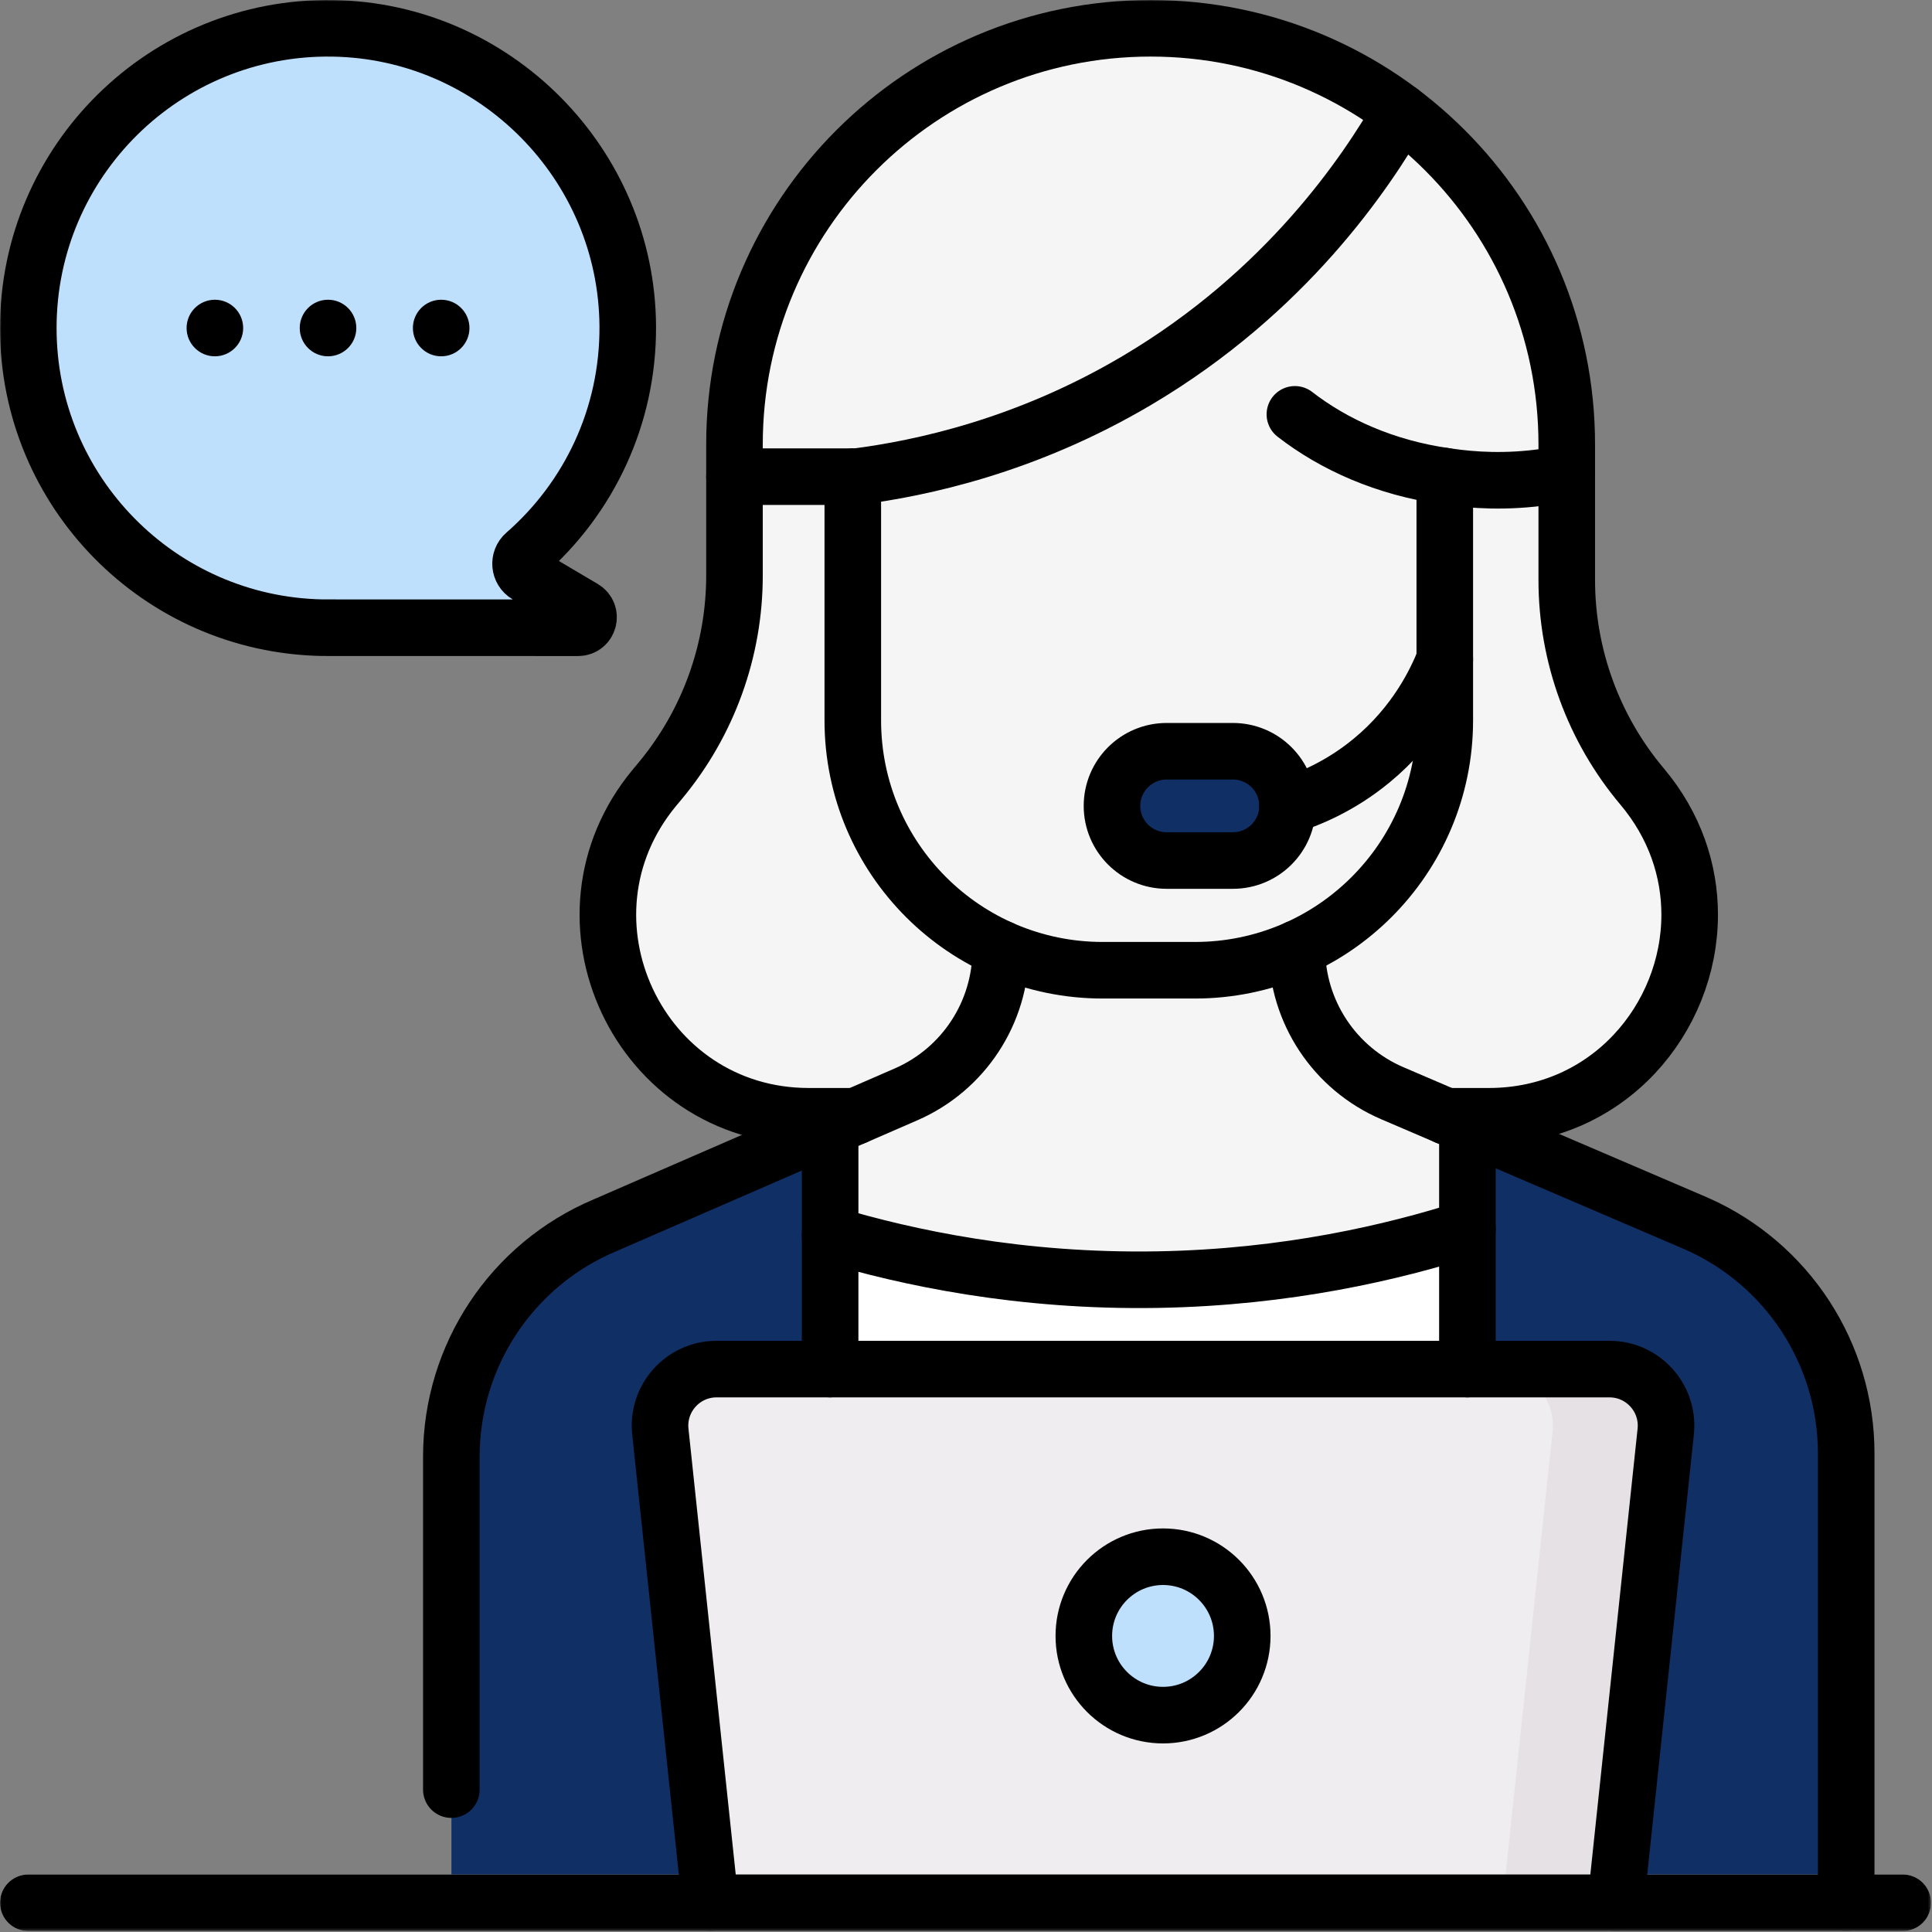
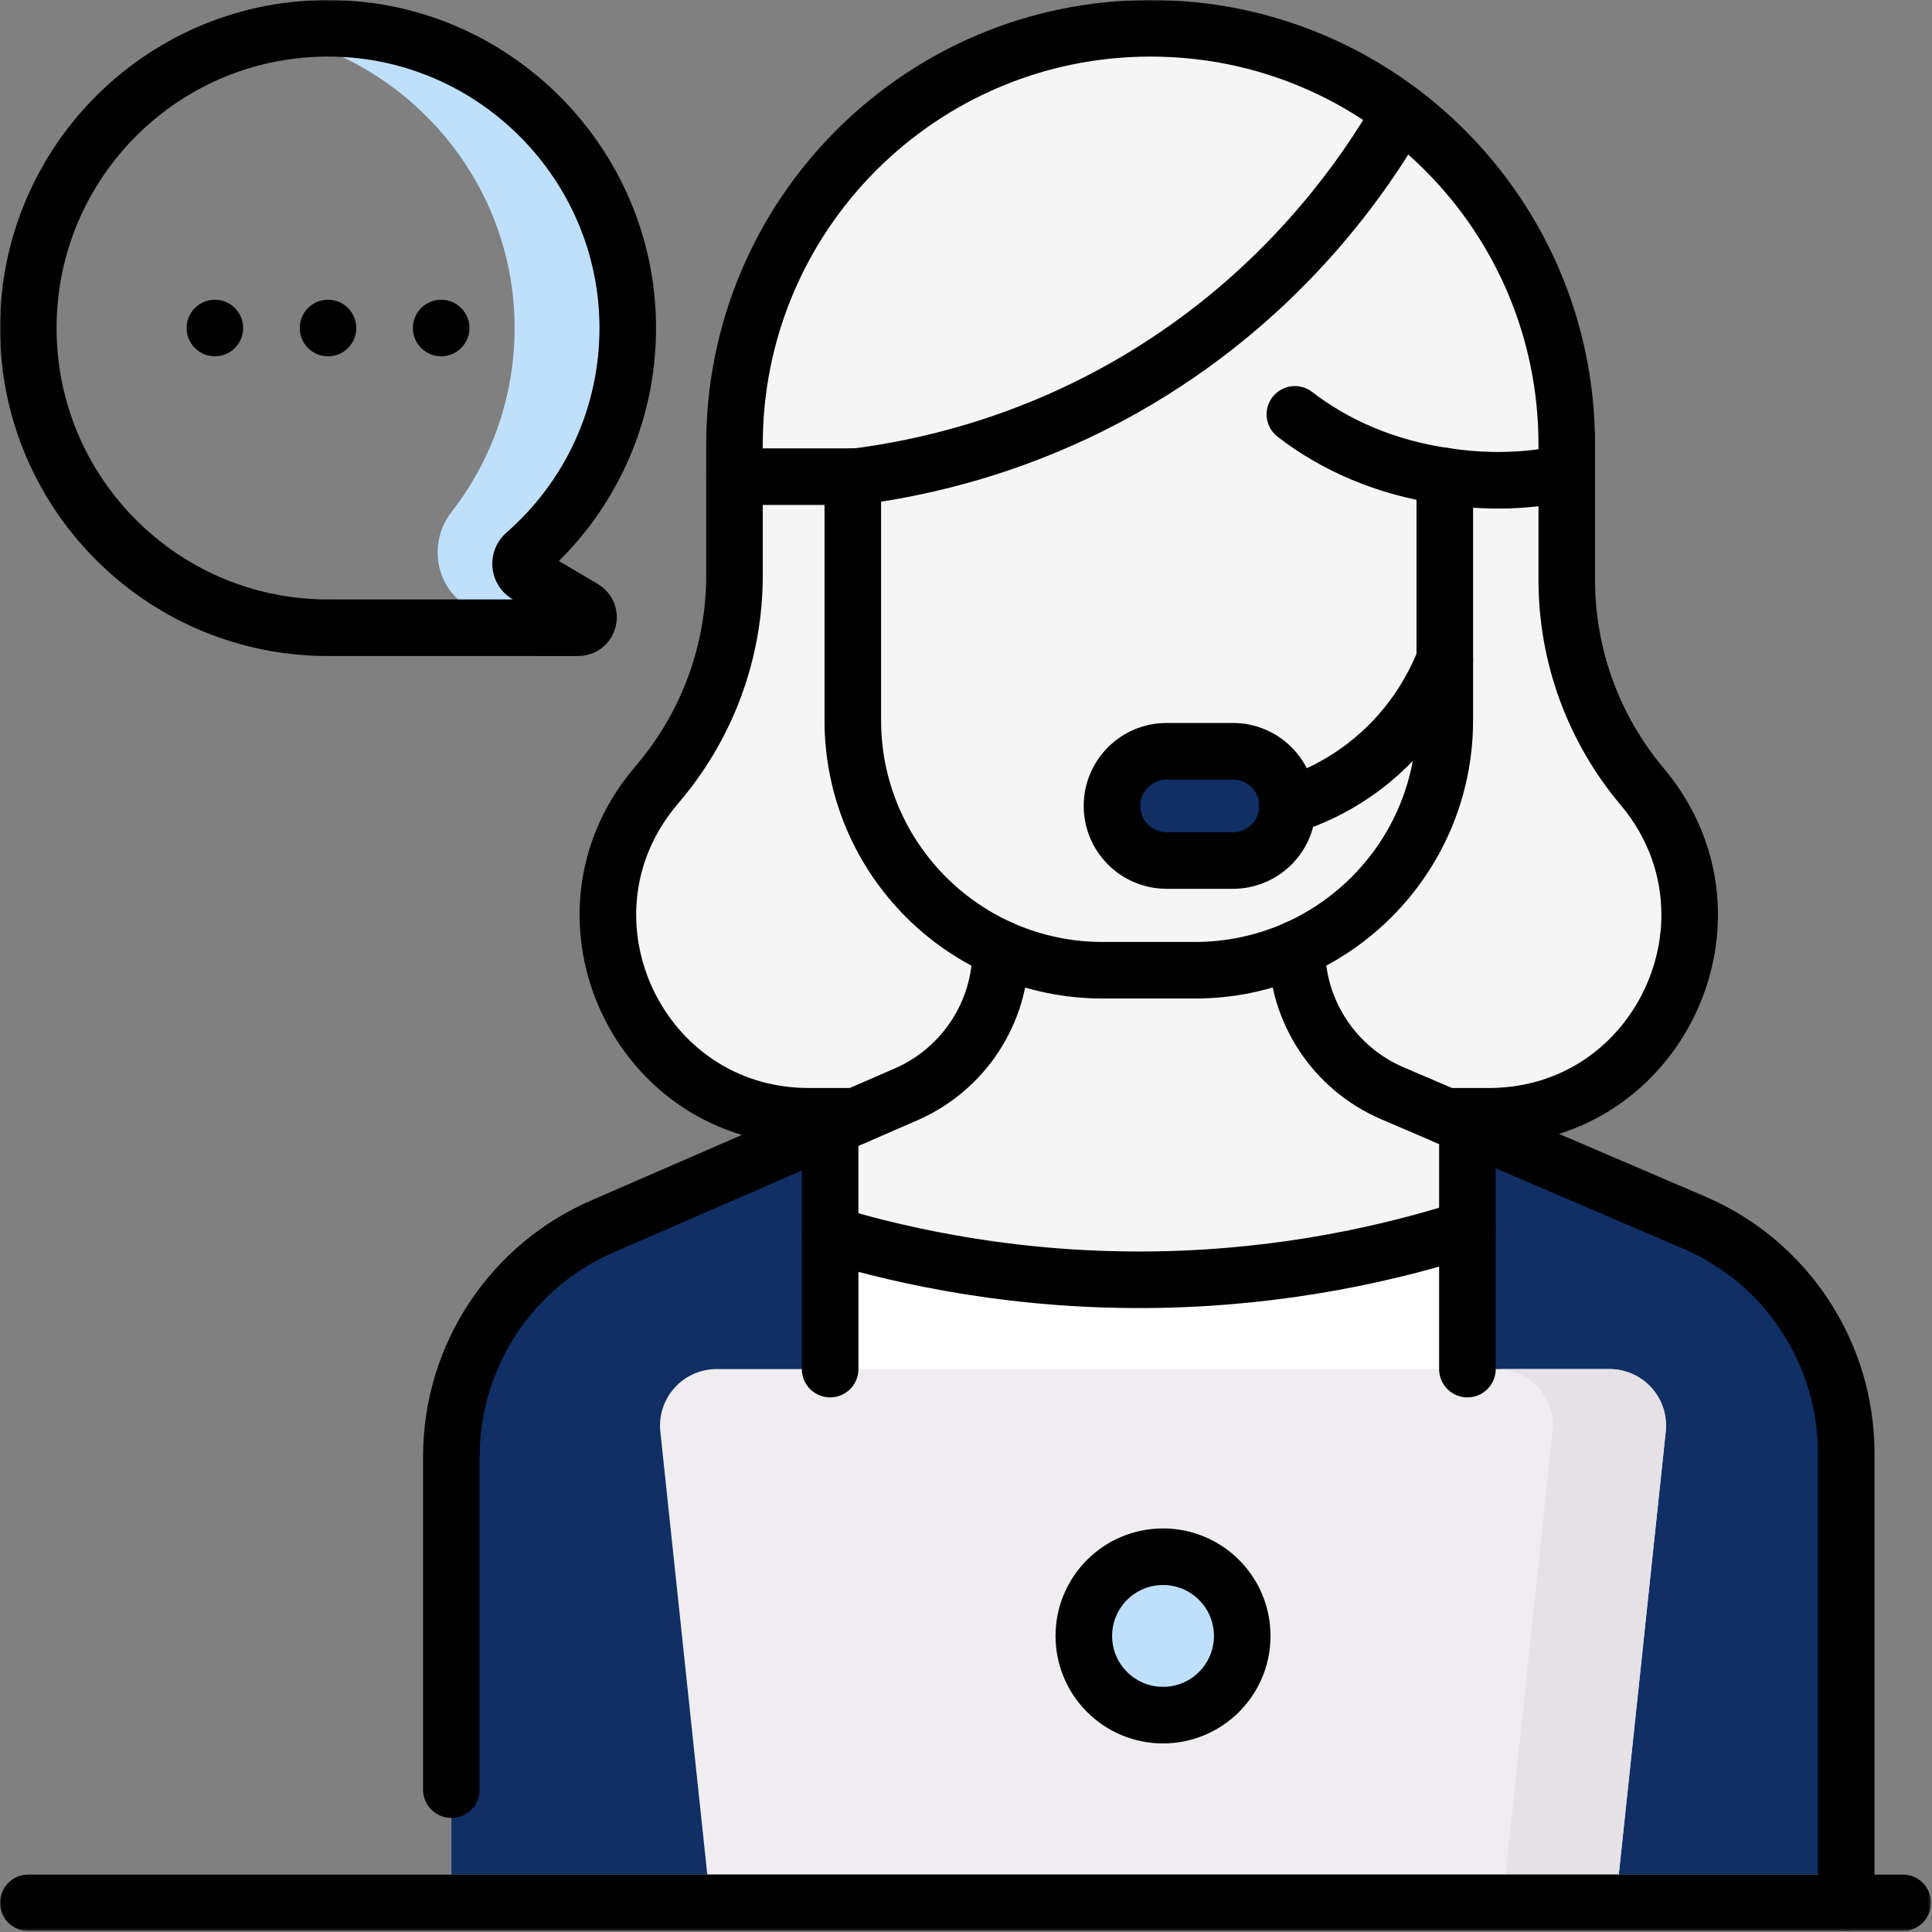
<svg xmlns="http://www.w3.org/2000/svg" width="683" height="683" viewBox="0 0 683 683" fill="none">
  <rect x="0" y="0" width="683" height="683" fill="#808080" stroke="none" />
  <g clip-path="url(#clip0_109_374)">
    <mask id="mask0_109_374" style="mask-type:luminance" maskUnits="userSpaceOnUse" x="0" y="0" width="683" height="683">
      <path d="M0 0H682.667V682.667H0V0Z" fill="white" />
    </mask>
    <g mask="url(#mask0_109_374)">
-       <path d="M10 115.964C10 56.922 58.288 9.158 117.524 10.012C174.904 10.837 221.561 57.894 221.924 115.278C222.128 147.416 208.021 176.258 185.604 195.821C183.239 197.885 183.58 201.654 186.281 203.252L206.248 215.066C209.475 216.976 208.121 221.925 204.369 221.924L113.957 221.901C56.361 220.83 10 173.814 10 115.964Z" fill="#BFE0FC" />
      <path d="M206.247 215.066L186.281 203.252C183.594 201.662 183.219 197.899 185.574 195.847C208.246 176.075 222.427 146.814 221.913 114.251C221.023 57.925 175.435 11.687 119.125 10.046C111.139 9.814 103.346 10.467 95.834 11.911C144.507 21.242 181.602 64.144 181.925 115.279C182.081 140.042 173.739 162.85 159.647 180.964C151.138 191.902 153.903 207.762 165.831 214.819L166.247 215.066C169.441 216.955 168.146 221.808 164.489 221.914L204.37 221.924C208.121 221.924 209.475 216.976 206.247 215.066Z" fill="#BFE0FC" />
      <path d="M526.306 394.622H285.926C225.887 394.622 193.033 324.654 231.378 278.455L233.51 275.887C250.403 255.535 259.65 229.916 259.65 203.467V157.111C259.65 75.865 325.514 10.001 406.762 10.001C488.009 10.001 553.874 75.865 553.874 157.111V205.031C553.874 231.758 563.315 257.626 580.53 278.07C619.355 324.174 586.581 394.622 526.306 394.622Z" fill="#F5F5F5" />
      <path d="M652.667 672.667V513.752C652.667 478.652 631.975 446.851 599.884 432.631L492.219 386.484C471.741 377.707 458.465 357.572 458.465 335.293V325.54H353.767V335.824C353.767 357.997 340.615 378.059 320.28 386.9L213.875 433.163C180.967 447.013 159.565 479.239 159.565 514.944V672.667" fill="white" />
      <path d="M293.466 436.447C320.633 444.564 360.622 453.223 409.365 452.371C455.101 451.572 492.643 442.679 518.766 434.336L531.746 403.425L492.218 386.484C471.741 377.707 458.465 357.572 458.465 335.293V325.54H353.769V335.824C353.769 357.997 340.614 378.059 320.279 386.9L288.266 400.819L293.466 436.447Z" fill="#F5F5F5" />
      <path d="M599.884 432.631L518.781 397.87L518.767 397.871V672.667H652.667V513.752C652.667 478.652 631.975 446.851 599.884 432.631Z" fill="#102F65" />
      <path d="M212.348 432.631L293.452 397.87L293.466 397.871V672.667H159.565V513.752C159.565 478.652 180.257 446.851 212.348 432.631Z" fill="#102F65" />
      <path d="M435.859 304.212H412.425C401.758 304.212 393.11 295.566 393.11 284.899C393.11 274.232 401.758 265.584 412.425 265.584H435.859C446.526 265.584 455.173 274.232 455.173 284.899C455.173 295.566 446.526 304.212 435.859 304.212Z" fill="white" />
-       <path d="M435.859 304.212H412.425C401.758 304.212 393.11 295.566 393.11 284.899C393.11 274.232 401.758 265.584 412.425 265.584H435.859C446.526 265.584 455.173 274.232 455.173 284.899C455.173 295.566 446.526 304.212 435.859 304.212Z" stroke="black" stroke-width="20" stroke-miterlimit="10" stroke-linecap="round" stroke-linejoin="round" />
      <path d="M415.774 507.65C415.774 512.983 411.45 517.307 406.116 517.307C400.783 517.307 396.46 512.983 396.46 507.65C396.46 502.316 400.783 497.992 406.116 497.992C411.45 497.992 415.774 502.316 415.774 507.65Z" fill="black" />
      <path d="M442.407 383.004C454.453 383.004 465.93 380.585 476.393 376.22C465.17 365.861 458.465 351.12 458.465 335.293V325.54H353.769V335.824C353.769 343.835 352.043 351.565 348.89 358.595C364.745 373.707 386.193 383.004 409.825 383.004H442.407Z" fill="#F5F5F5" />
-       <path d="M510.758 168.042V254.654C510.758 303.449 471.202 343.005 422.407 343.005H389.824C341.03 343.005 301.475 303.449 301.475 254.654V168.042C301.475 136.299 327.207 110.566 358.951 110.566H453.282C485.024 110.566 510.758 136.299 510.758 168.042Z" fill="#F5F5F5" />
      <path d="M435.859 304.212H412.425C401.758 304.212 393.11 295.566 393.11 284.899C393.11 274.232 401.758 265.584 412.425 265.584H435.859C446.526 265.584 455.173 274.232 455.173 284.899C455.173 295.566 446.526 304.212 435.859 304.212Z" fill="#102F65" />
-       <path d="M426.995 87.642C429.239 59.342 456.332 40.561 482.261 30.835C525.157 56.537 553.873 103.469 553.873 157.111V167.226C551.501 167.723 549.141 168.159 546.809 168.507C532.524 170.641 520.359 169.718 512.049 168.507C458.495 161.373 424.285 121.821 426.995 87.642Z" fill="#F5F5F5" />
      <path d="M406.762 10C439.986 10 470.632 21.019 495.26 39.593C482.975 60.971 454.766 103.235 401.867 134.525C362.598 157.753 325.57 165.559 302.767 168.507H259.65V157.111C259.65 75.864 325.514 10 406.762 10Z" fill="#F5F5F5" />
      <path d="M571.211 672.667H251.098L233.442 506.109C232.188 494.295 241.45 484 253.33 484H568.979C580.859 484 590.12 494.295 588.867 506.109L571.211 672.667Z" fill="#EFEDEF" />
      <path d="M568.979 484.001H528.979C540.859 484.001 550.119 494.295 548.867 506.109L531.211 672.667H571.211L588.867 506.109C590.119 494.295 580.859 484.001 568.979 484.001Z" fill="#E5E1E5" />
      <path d="M672.667 682.667H10C4.476 682.667 0 678.189 0 672.667C0 667.144 4.476 662.667 10 662.667H672.667C678.191 662.667 682.667 667.144 682.667 672.667C682.667 678.189 678.191 682.667 672.667 682.667Z" fill="#C9BFC8" />
      <path d="M439.154 578.333C439.154 593.797 426.619 606.333 411.154 606.333C395.69 606.333 383.154 593.797 383.154 578.333C383.154 562.869 395.69 550.333 411.154 550.333C426.619 550.333 439.154 562.869 439.154 578.333Z" fill="#BFE0FC" />
      <path d="M10 115.964C10 56.922 58.288 9.158 117.524 10.012C174.904 10.837 221.561 57.894 221.924 115.278C222.128 147.416 208.021 176.258 185.604 195.821C183.239 197.885 183.58 201.654 186.281 203.252L206.248 215.066C209.475 216.976 208.121 221.925 204.369 221.924L113.957 221.901C56.361 220.83 10 173.814 10 115.964Z" stroke="black" stroke-width="20" stroke-miterlimit="10" stroke-linecap="round" stroke-linejoin="round" />
      <path d="M511.227 394.627H526.308C568.588 394.627 597.333 359.96 597.333 323.36C597.333 307.774 592.12 291.84 580.533 278.067C563.32 257.627 553.88 231.76 553.88 205.027V157.107C553.88 116.48 537.413 79.707 510.787 53.094C484.16 26.467 447.387 10 406.76 10C325.52 10 259.653 75.867 259.653 157.107V203.467C259.653 229.92 250.4 255.534 233.507 275.894L231.373 278.454C193.027 324.654 225.893 394.627 285.921 394.627H302.493" stroke="black" stroke-width="20" stroke-miterlimit="10" stroke-linecap="round" stroke-linejoin="round" />
      <path d="M159.56 632.667V514.947C159.56 479.24 180.96 447.013 213.88 433.16L302.493 394.627L320.28 386.893C340.613 378.053 353.773 358 353.773 335.827V335.333" stroke="black" stroke-width="20" stroke-miterlimit="10" stroke-linecap="round" stroke-linejoin="round" />
      <path d="M458.466 335.333C458.481 357.6 471.761 377.707 492.214 386.48L511.226 394.627L599.881 432.627C631.974 446.853 652.666 478.653 652.666 513.747V672.667" stroke="black" stroke-width="20" stroke-miterlimit="10" stroke-linecap="round" stroke-linejoin="round" />
      <path d="M518.76 484V397.867" stroke="black" stroke-width="20" stroke-miterlimit="10" stroke-linecap="round" stroke-linejoin="round" />
      <path d="M293.466 484V398.56" stroke="black" stroke-width="20" stroke-miterlimit="10" stroke-linecap="round" stroke-linejoin="round" />
      <path d="M293.466 436.447C320.633 444.564 360.622 453.223 409.365 452.371C455.101 451.572 492.643 442.677 518.767 434.336" stroke="black" stroke-width="20" stroke-miterlimit="10" stroke-linecap="round" stroke-linejoin="round" />
      <path d="M510.76 168.32V254.654C510.76 303.454 471.2 343 422.412 343H389.827C341.026 343 301.48 303.454 301.48 254.654V168.507" stroke="black" stroke-width="20" stroke-miterlimit="10" stroke-linecap="round" stroke-linejoin="round" />
      <path d="M510.758 233.104C507.704 240.866 500.519 255.987 484.908 268.864C473.687 278.12 462.454 282.635 455.174 284.899" stroke="black" stroke-width="20" stroke-miterlimit="10" stroke-linecap="round" stroke-linejoin="round" />
      <path d="M435.859 304.212H412.425C401.758 304.212 393.11 295.566 393.11 284.899C393.11 274.232 401.758 265.584 412.425 265.584H435.859C446.526 265.584 455.173 274.232 455.173 284.899C455.173 295.566 446.526 304.212 435.859 304.212Z" stroke="black" stroke-width="20" stroke-miterlimit="10" stroke-linecap="round" stroke-linejoin="round" />
      <path d="M457.768 146.479C471.646 157.231 489.672 165.295 510.76 168.321C511.186 168.387 511.614 168.453 512.054 168.507C520.359 169.721 532.519 170.641 546.814 168.507C549.147 168.161 551.507 167.721 553.88 167.227" stroke="black" stroke-width="20" stroke-miterlimit="10" stroke-linecap="round" stroke-linejoin="round" />
      <path d="M495.26 39.593C482.975 60.971 454.766 103.234 401.867 134.525C362.598 157.754 325.57 165.56 302.767 168.508H259.65" stroke="black" stroke-width="20" stroke-miterlimit="10" stroke-linecap="round" stroke-linejoin="round" />
-       <path d="M251.098 672.667L233.442 506.109C232.188 494.295 241.45 484 253.33 484H568.979C580.859 484 590.12 494.295 588.867 506.109L571.211 672.667" stroke="black" stroke-width="20" stroke-miterlimit="10" stroke-linecap="round" stroke-linejoin="round" />
      <path d="M10 672.667H672.667" stroke="black" stroke-width="20" stroke-miterlimit="10" stroke-linecap="round" stroke-linejoin="round" />
      <path d="M439.154 578.333C439.154 593.797 426.619 606.333 411.154 606.333C395.69 606.333 383.154 593.797 383.154 578.333C383.154 562.869 395.69 550.333 411.154 550.333C426.619 550.333 439.154 562.869 439.154 578.333Z" stroke="black" stroke-width="20" stroke-miterlimit="10" stroke-linecap="round" stroke-linejoin="round" />
      <path d="M85.964 115.962C85.964 121.484 81.486 125.962 75.964 125.962C70.44 125.962 65.964 121.484 65.964 115.962C65.964 110.439 70.44 105.962 75.964 105.962C81.486 105.962 85.964 110.439 85.964 115.962Z" fill="black" />
      <path d="M125.964 115.962C125.964 121.484 121.486 125.962 115.964 125.962C110.44 125.962 105.964 121.484 105.964 115.962C105.964 110.439 110.44 105.962 115.964 105.962C121.486 105.962 125.964 110.439 125.964 115.962Z" fill="black" />
      <path d="M165.964 115.962C165.964 121.484 161.486 125.962 155.964 125.962C150.44 125.962 145.964 121.484 145.964 115.962C145.964 110.439 150.44 105.962 155.964 105.962C161.486 105.962 165.964 110.439 165.964 115.962Z" fill="black" />
    </g>
  </g>
  <defs>
    <clipPath id="clip0_109_374">
      <rect width="682.667" height="682.667" fill="white" />
    </clipPath>
  </defs>
</svg>